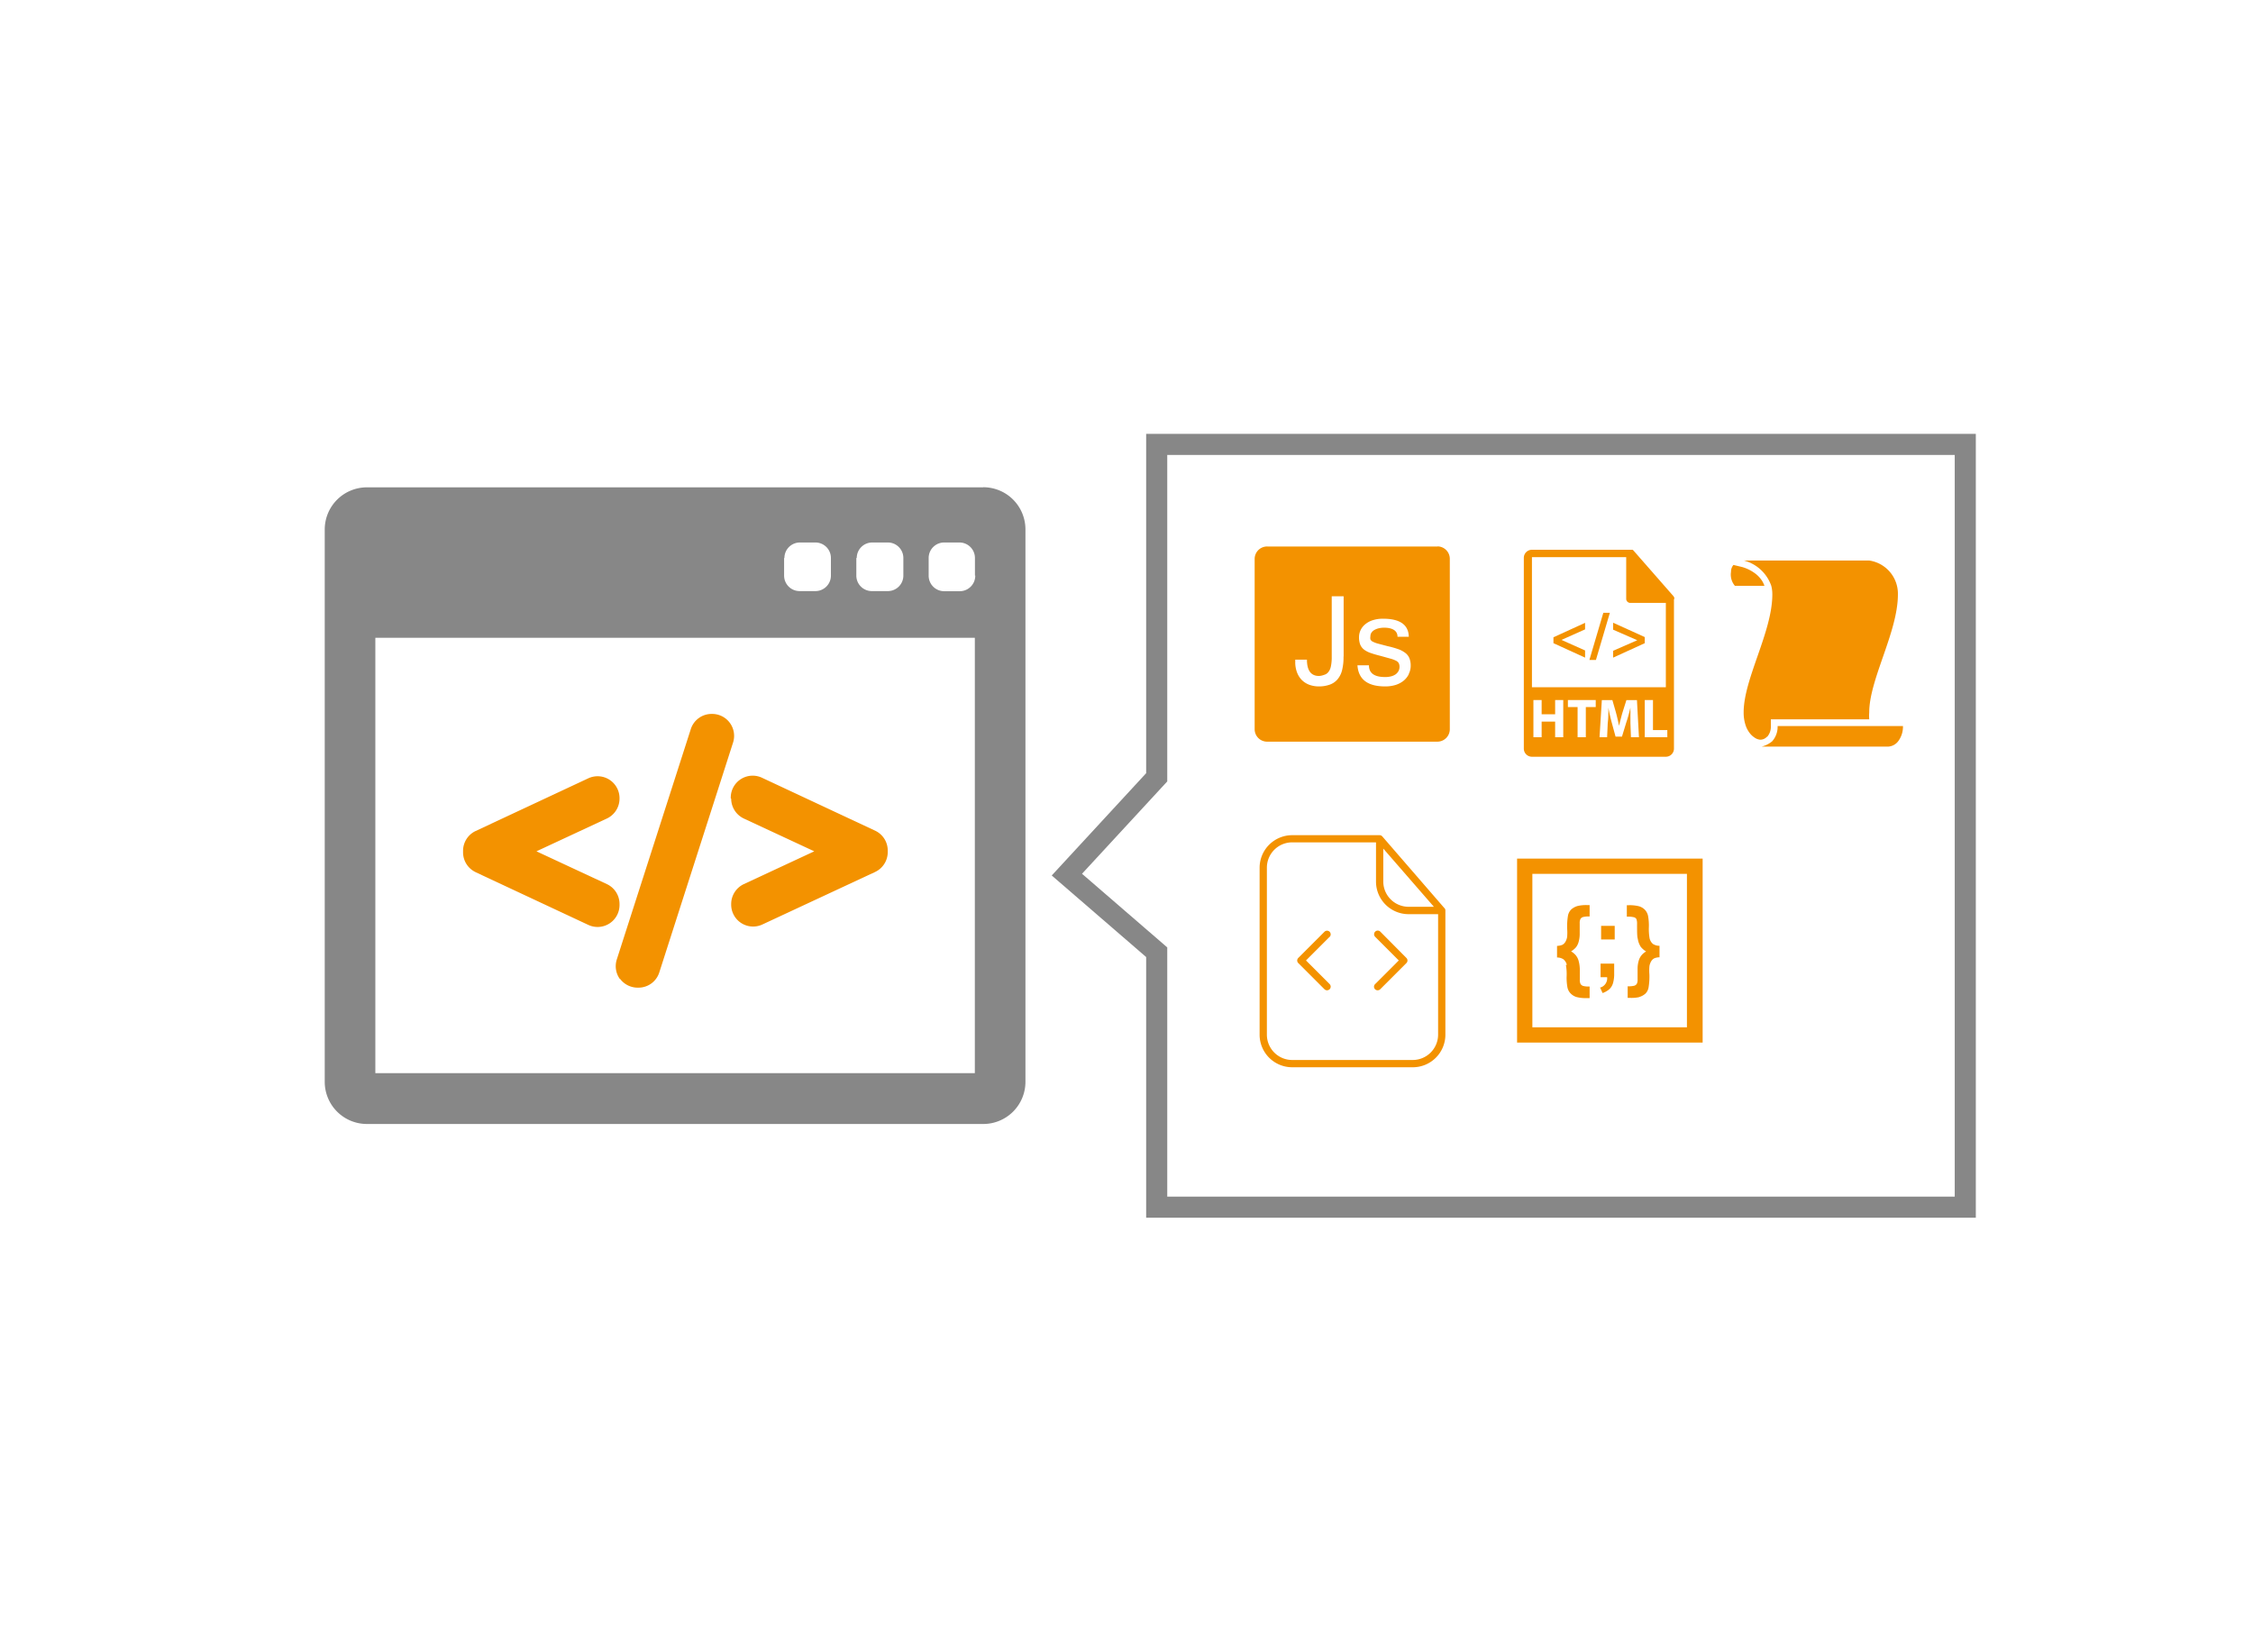
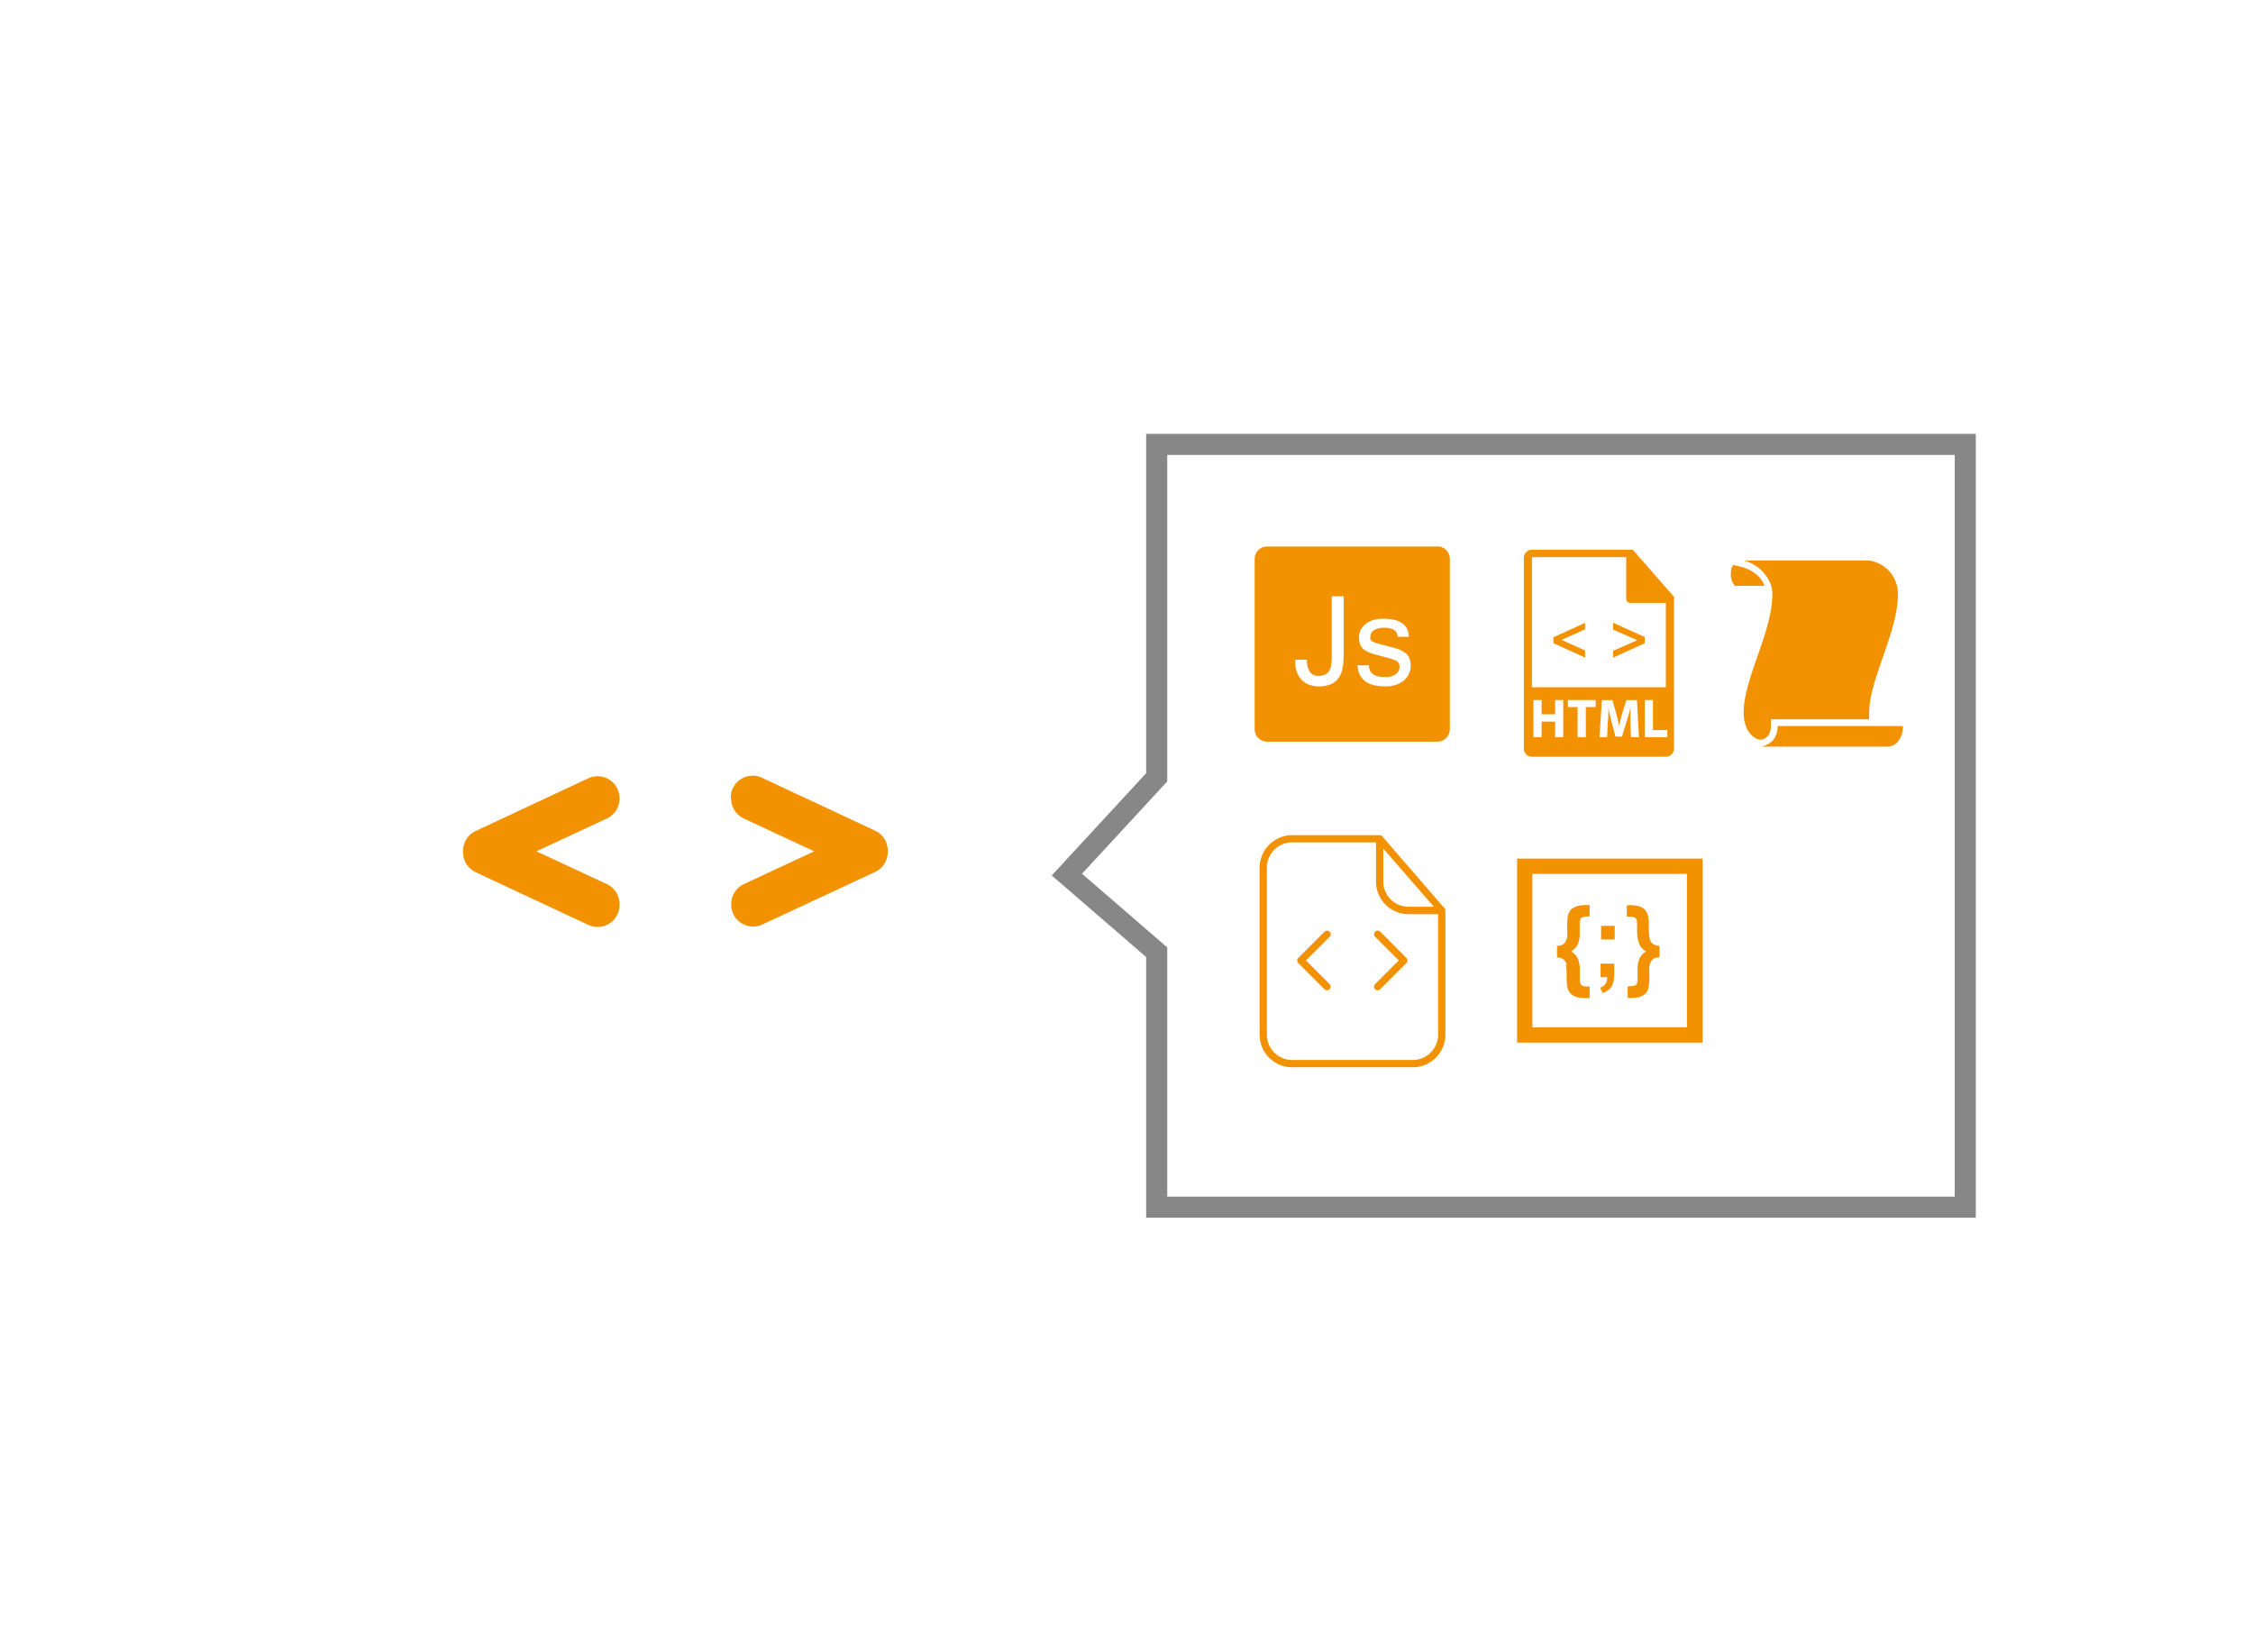
<svg xmlns="http://www.w3.org/2000/svg" id="Layer_1" data-name="Layer 1" viewBox="0 0 213.69 156.64">
  <defs>
    <style>.cls-1{fill:#878787;}.cls-2{fill:#f39200;}.cls-3{fill:none;stroke:#878787;stroke-miterlimit:10;stroke-width:2px;}</style>
  </defs>
  <title>Only_icon</title>
-   <path class="cls-1" d="M93.26,46.22H34.8a4,4,0,0,0-4,4v52.38a4,4,0,0,0,4,4H93.26a4,4,0,0,0,4-4V50.21a4,4,0,0,0-4-4h0Zm-12,6.7a1.47,1.47,0,0,1,1.47-1.47h1.48a1.47,1.47,0,0,1,1.47,1.47v1.67a1.47,1.47,0,0,1-1.47,1.47H82.69a1.47,1.47,0,0,1-1.47-1.47V52.92Zm-6.86,0a1.47,1.47,0,0,1,1.47-1.47h1.47a1.47,1.47,0,0,1,1.47,1.47v1.67a1.47,1.47,0,0,1-1.47,1.47H75.84a1.47,1.47,0,0,1-1.47-1.47V52.92Zm18.1,48.86H35.6V60.49H92.46v41.29h0Zm0-47.19A1.47,1.47,0,0,1,91,56.07H89.55a1.47,1.47,0,0,1-1.47-1.47V52.92a1.47,1.47,0,0,1,1.47-1.47H91a1.47,1.47,0,0,1,1.47,1.47v1.67Zm0,0" />
  <path class="cls-2" d="M45.07,82.7l10.69,5a2.08,2.08,0,0,0,3-1.88V85.73a2.08,2.08,0,0,0-1.2-1.88l-6.68-3.11,6.68-3.11a2.09,2.09,0,0,0,1.2-1.88V75.7a2.08,2.08,0,0,0-2.08-2.08,2.1,2.1,0,0,0-.87.19l-10.69,5a2.08,2.08,0,0,0-1.2,1.88v0.15a2.08,2.08,0,0,0,1.2,1.88h0Zm0,0" />
-   <path class="cls-2" d="M58.8,92.82a2.08,2.08,0,0,0,1.68.85h0.05a2.07,2.07,0,0,0,2-1.44l7-21.81a2.08,2.08,0,0,0-2-2.71H67.52a2.07,2.07,0,0,0-2,1.44L58.5,91a2.08,2.08,0,0,0,.3,1.86h0Zm0,0" />
  <path class="cls-2" d="M69.35,75.75a2.09,2.09,0,0,0,1.2,1.88l6.68,3.11-6.68,3.11a2.09,2.09,0,0,0-1.2,1.88v0.05a2.08,2.08,0,0,0,3,1.88L83,82.7a2.09,2.09,0,0,0,1.2-1.88V80.67A2.08,2.08,0,0,0,83,78.78l-10.69-5a2.08,2.08,0,0,0-3,1.88v0.05Zm0,0" />
  <polygon class="cls-3" points="109.71 73.72 101.19 82.95 109.71 90.31 109.71 92.03 109.71 114.49 186.4 114.49 186.4 42.15 109.71 42.15 109.71 72.78 109.71 73.72" />
  <path class="cls-2" d="M136.36,51.83H120.21A1.18,1.18,0,0,0,119,53V69.16a1.18,1.18,0,0,0,1.18,1.18h16.15a1.18,1.18,0,0,0,1.18-1.18V53a1.18,1.18,0,0,0-1.18-1.18h0Zm-8.93,10.43a5.12,5.12,0,0,1-.14,1.31,2.13,2.13,0,0,1-.45.88,1.69,1.69,0,0,1-.74.49,3,3,0,0,1-1,.16,2.61,2.61,0,0,1-.93-0.16,2,2,0,0,1-.71-0.46,2.08,2.08,0,0,1-.45-0.73,2.76,2.76,0,0,1-.16-1V62.56h1.11q0,1.55,1.15,1.55A1.67,1.67,0,0,0,125.6,64a0.77,0.77,0,0,0,.39-0.26,1.28,1.28,0,0,0,.24-0.54,4.07,4.07,0,0,0,.08-0.91V56.55h1.13v5.72h0Zm6.19,1.68a1.86,1.86,0,0,1-.48.61,2.29,2.29,0,0,1-.77.41,3.27,3.27,0,0,1-1,.14q-2.48,0-2.62-2h1.09c0,0.74.51,1.11,1.52,1.11a2.11,2.11,0,0,0,.6-0.07,1.33,1.33,0,0,0,.43-0.2,1,1,0,0,0,.26-0.31,0.84,0.84,0,0,0,.09-0.38,0.82,0.82,0,0,0-.07-0.35,0.6,0.6,0,0,0-.27-0.24,2.62,2.62,0,0,0-.54-0.2l-0.9-.25c-0.36-.09-0.68-0.18-0.93-0.27a2.26,2.26,0,0,1-.64-0.32,1.19,1.19,0,0,1-.37-0.47,1.84,1.84,0,0,1-.12-0.71,1.54,1.54,0,0,1,.16-0.7,1.6,1.6,0,0,1,.46-0.56,2.11,2.11,0,0,1,.72-0.37,3.06,3.06,0,0,1,.94-0.13q2.4,0,2.44,1.71h-1.07c0-.57-0.47-0.86-1.29-0.86a2.31,2.31,0,0,0-.5.06,1.61,1.61,0,0,0-.41.16,0.81,0.81,0,0,0-.27.25,0.61,0.61,0,0,0-.1.35,0.78,0.78,0,0,0,0,.29,0.46,0.46,0,0,0,.21.21,2.48,2.48,0,0,0,.5.19l0.91,0.24a8.72,8.72,0,0,1,1,.28,2.43,2.43,0,0,1,.67.35,1.2,1.2,0,0,1,.4.5,1.83,1.83,0,0,1,.13.73,1.69,1.69,0,0,1-.18.77h0Zm0,0" />
  <path class="cls-2" d="M158.81,56.79a0.38,0.38,0,0,0-.09-0.25l-3.8-4.34h0l-0.08-.06,0,0-0.08,0H145.3a0.77,0.77,0,0,0-.77.77V71a0.77,0.77,0,0,0,.77.77H158a0.77,0.77,0,0,0,.77-0.77V56.83a0.36,0.36,0,0,0,0,0h0ZM145.3,52.84h8.94v3.95a0.39,0.39,0,0,0,.39.39H158v8H145.3V52.84Zm3,17.08H147.5V68.44h-1.28v1.48h-0.78V66.39h0.78v1.35h1.28V66.39h0.77v3.52Zm3.05-2.86h-0.94v2.86h-0.78V67.06h-0.92V66.39h2.64v0.67Zm3.34,2.86-0.05-1.35c0-.42,0-0.94,0-1.45h0c-0.11.45-.25,1-0.38,1.36l-0.42,1.38h-0.61l-0.37-1.36c-0.11-.41-0.23-0.92-0.31-1.38h0c0,0.48,0,1-.06,1.46l-0.06,1.34h-0.72l0.22-3.52h1l0.34,1.18c0.11,0.41.21,0.85,0.29,1.26h0c0.1-.41.21-0.87,0.33-1.27l0.37-1.17h1l0.19,3.52h-0.76Zm3.5,0H156V66.39h0.78v2.85h1.36v0.67Zm0,0" />
-   <path class="cls-2" d="M147.34,61l3,1.37V61.69l-2.24-1h0l2.24-1V59.07l-3,1.37V61Zm0,0" />
-   <path class="cls-2" d="M150.75,62.59h0.62l1.32-4.47h-0.62Zm0,0" />
+   <path class="cls-2" d="M147.34,61l3,1.37V61.69l-2.24-1h0l2.24-1V59.07l-3,1.37V61m0,0" />
  <path class="cls-2" d="M153,59.72l2.29,1h0l-2.29,1v0.65L156,61V60.42l-3-1.36v0.65Zm0,0" />
  <path class="cls-2" d="M137,86.13l-5.89-6.8a0.34,0.34,0,0,0-.26-0.12h-8.29a3.09,3.09,0,0,0-3.09,3.09V98.13a3.09,3.09,0,0,0,3.09,3.09H134a3.09,3.09,0,0,0,3.09-3.09V86.35a0.34,0.34,0,0,0-.08-0.22h0Zm-5.81-5.66L136,86H133.6a2.4,2.4,0,0,1-2.4-2.4V80.47Zm2.8,20.06H122.56a2.4,2.4,0,0,1-2.4-2.4V82.29a2.4,2.4,0,0,1,2.4-2.4h7.95v3.72a3.09,3.09,0,0,0,3.09,3.09h2.8V98.13a2.41,2.41,0,0,1-2.4,2.4h0Zm-7.88-11.68-2.24,2.24,2.24,2.24a0.34,0.34,0,0,1-.49.49l-2.48-2.48a0.34,0.34,0,0,1,0-.49l2.48-2.48a0.34,0.34,0,0,1,.49.49h0Zm7.28,2a0.34,0.34,0,0,1,0,.49l-2.48,2.48a0.34,0.34,0,0,1-.24.1,0.34,0.34,0,0,1-.24-0.59l2.24-2.24-2.24-2.24a0.34,0.34,0,0,1,.49-0.49Zm0,0" />
  <path class="cls-2" d="M143.89,81.43V98.88h17.6V81.43h-17.6Zm16.15,16h-14.7V82.88H160V97.43Zm0,0" />
  <path class="cls-2" d="M148.52,91.51a5.07,5.07,0,0,1,.07,1.09,5,5,0,0,0,.08,1.06,1.13,1.13,0,0,0,.31.57,1.29,1.29,0,0,0,.55.33,3.46,3.46,0,0,0,1,.1h0.24v-1.1a2,2,0,0,1-.64-0.06,0.47,0.47,0,0,1-.22-0.18,0.88,0.88,0,0,1-.07-0.42c0-.14,0-0.47,0-1a3.41,3.41,0,0,0-.12-0.8,1.45,1.45,0,0,0-.27-0.51,1.63,1.63,0,0,0-.44-0.36,2,2,0,0,0,.46-0.38,1.44,1.44,0,0,0,.24-0.46,2.82,2.82,0,0,0,.12-0.74c0-.53,0-0.9,0-1.09a0.88,0.88,0,0,1,.07-0.4,0.42,0.42,0,0,1,.22-0.18,2.17,2.17,0,0,1,.65-0.06V85.84h-0.24a3.46,3.46,0,0,0-.88.08,1.53,1.53,0,0,0-.63.34,1.14,1.14,0,0,0-.3.57,6.24,6.24,0,0,0-.08,1.24,5,5,0,0,1,0,.77,1.31,1.31,0,0,1-.17.49,0.76,0.76,0,0,1-.29.28,1.45,1.45,0,0,1-.5.1v1.1a1.09,1.09,0,0,1,.62.18,1,1,0,0,1,.31.52h0Zm0,0" />
  <path class="cls-2" d="M151.76,93.65L152,94.18a1.85,1.85,0,0,0,.68-0.4A1.29,1.29,0,0,0,153,93.2a3.13,3.13,0,0,0,.1-0.88V91.39h-1.29v1.29h0.62a0.91,0.91,0,0,1-.72,1h0Zm0,0" />
  <rect class="cls-2" x="151.86" y="87.81" width="1.29" height="1.29" />
  <path class="cls-2" d="M155.43,94.57a1.53,1.53,0,0,0,.64-0.34,1.1,1.1,0,0,0,.29-0.57,6.44,6.44,0,0,0,.08-1.24,4.72,4.72,0,0,1,0-.76,1.28,1.28,0,0,1,.17-0.49,0.71,0.71,0,0,1,.29-0.28,1.33,1.33,0,0,1,.5-0.1h0V89.7a1.12,1.12,0,0,1-.63-0.18,1,1,0,0,1-.31-0.52,5.23,5.23,0,0,1-.07-1.09,5,5,0,0,0-.08-1.06,1.22,1.22,0,0,0-.3-0.57,1.29,1.29,0,0,0-.56-0.33,3.69,3.69,0,0,0-.95-0.1H154.3v1.09A2.24,2.24,0,0,1,155,87a0.38,0.38,0,0,1,.21.17,1.24,1.24,0,0,1,.06.46c0,0.73,0,1.2.07,1.41a1.88,1.88,0,0,0,.29.77,1.94,1.94,0,0,0,.5.43,1.48,1.48,0,0,0-.43.35,1.44,1.44,0,0,0-.26.48,2.75,2.75,0,0,0-.12.76c0,0.53,0,.88,0,1.07a0.85,0.85,0,0,1-.07.4,0.46,0.46,0,0,1-.22.18,2.22,2.22,0,0,1-.65.06v1.1h0.25a3.38,3.38,0,0,0,.88-0.08h0Zm0,0" />
  <path class="cls-2" d="M167.16,55.14a2.69,2.69,0,0,0-.74-0.79,3.82,3.82,0,0,0-1.17-.57l-0.84-.2a1,1,0,0,0-.23.66,1.64,1.64,0,0,0,.37,1.32h2.8a2.24,2.24,0,0,0-.19-0.42h0Zm0,0" />
  <path class="cls-2" d="M167.61,69.88a1.44,1.44,0,0,0,.35-1V68.22h9.33a4.33,4.33,0,0,1,0-.65c0-3.14,2.72-7.62,2.72-11.19a3.18,3.18,0,0,0-2.72-3.22H165.4A3.75,3.75,0,0,1,168,55.56a3.23,3.23,0,0,1,.1.81c0,3.57-2.72,8-2.72,11.19a3.86,3.86,0,0,0,.17,1.18,2.49,2.49,0,0,0,.44.83,1.89,1.89,0,0,0,.42.38,1.09,1.09,0,0,0,.51.2,0.83,0.83,0,0,0,.67-0.28h0Zm0,0" />
  <path class="cls-2" d="M168.6,68.86a2.06,2.06,0,0,1-.52,1.45,2.56,2.56,0,0,1-1,.5h12a1.29,1.29,0,0,0,1-.57,2.29,2.29,0,0,0,.41-1.38H168.6Zm0,0" />
</svg>